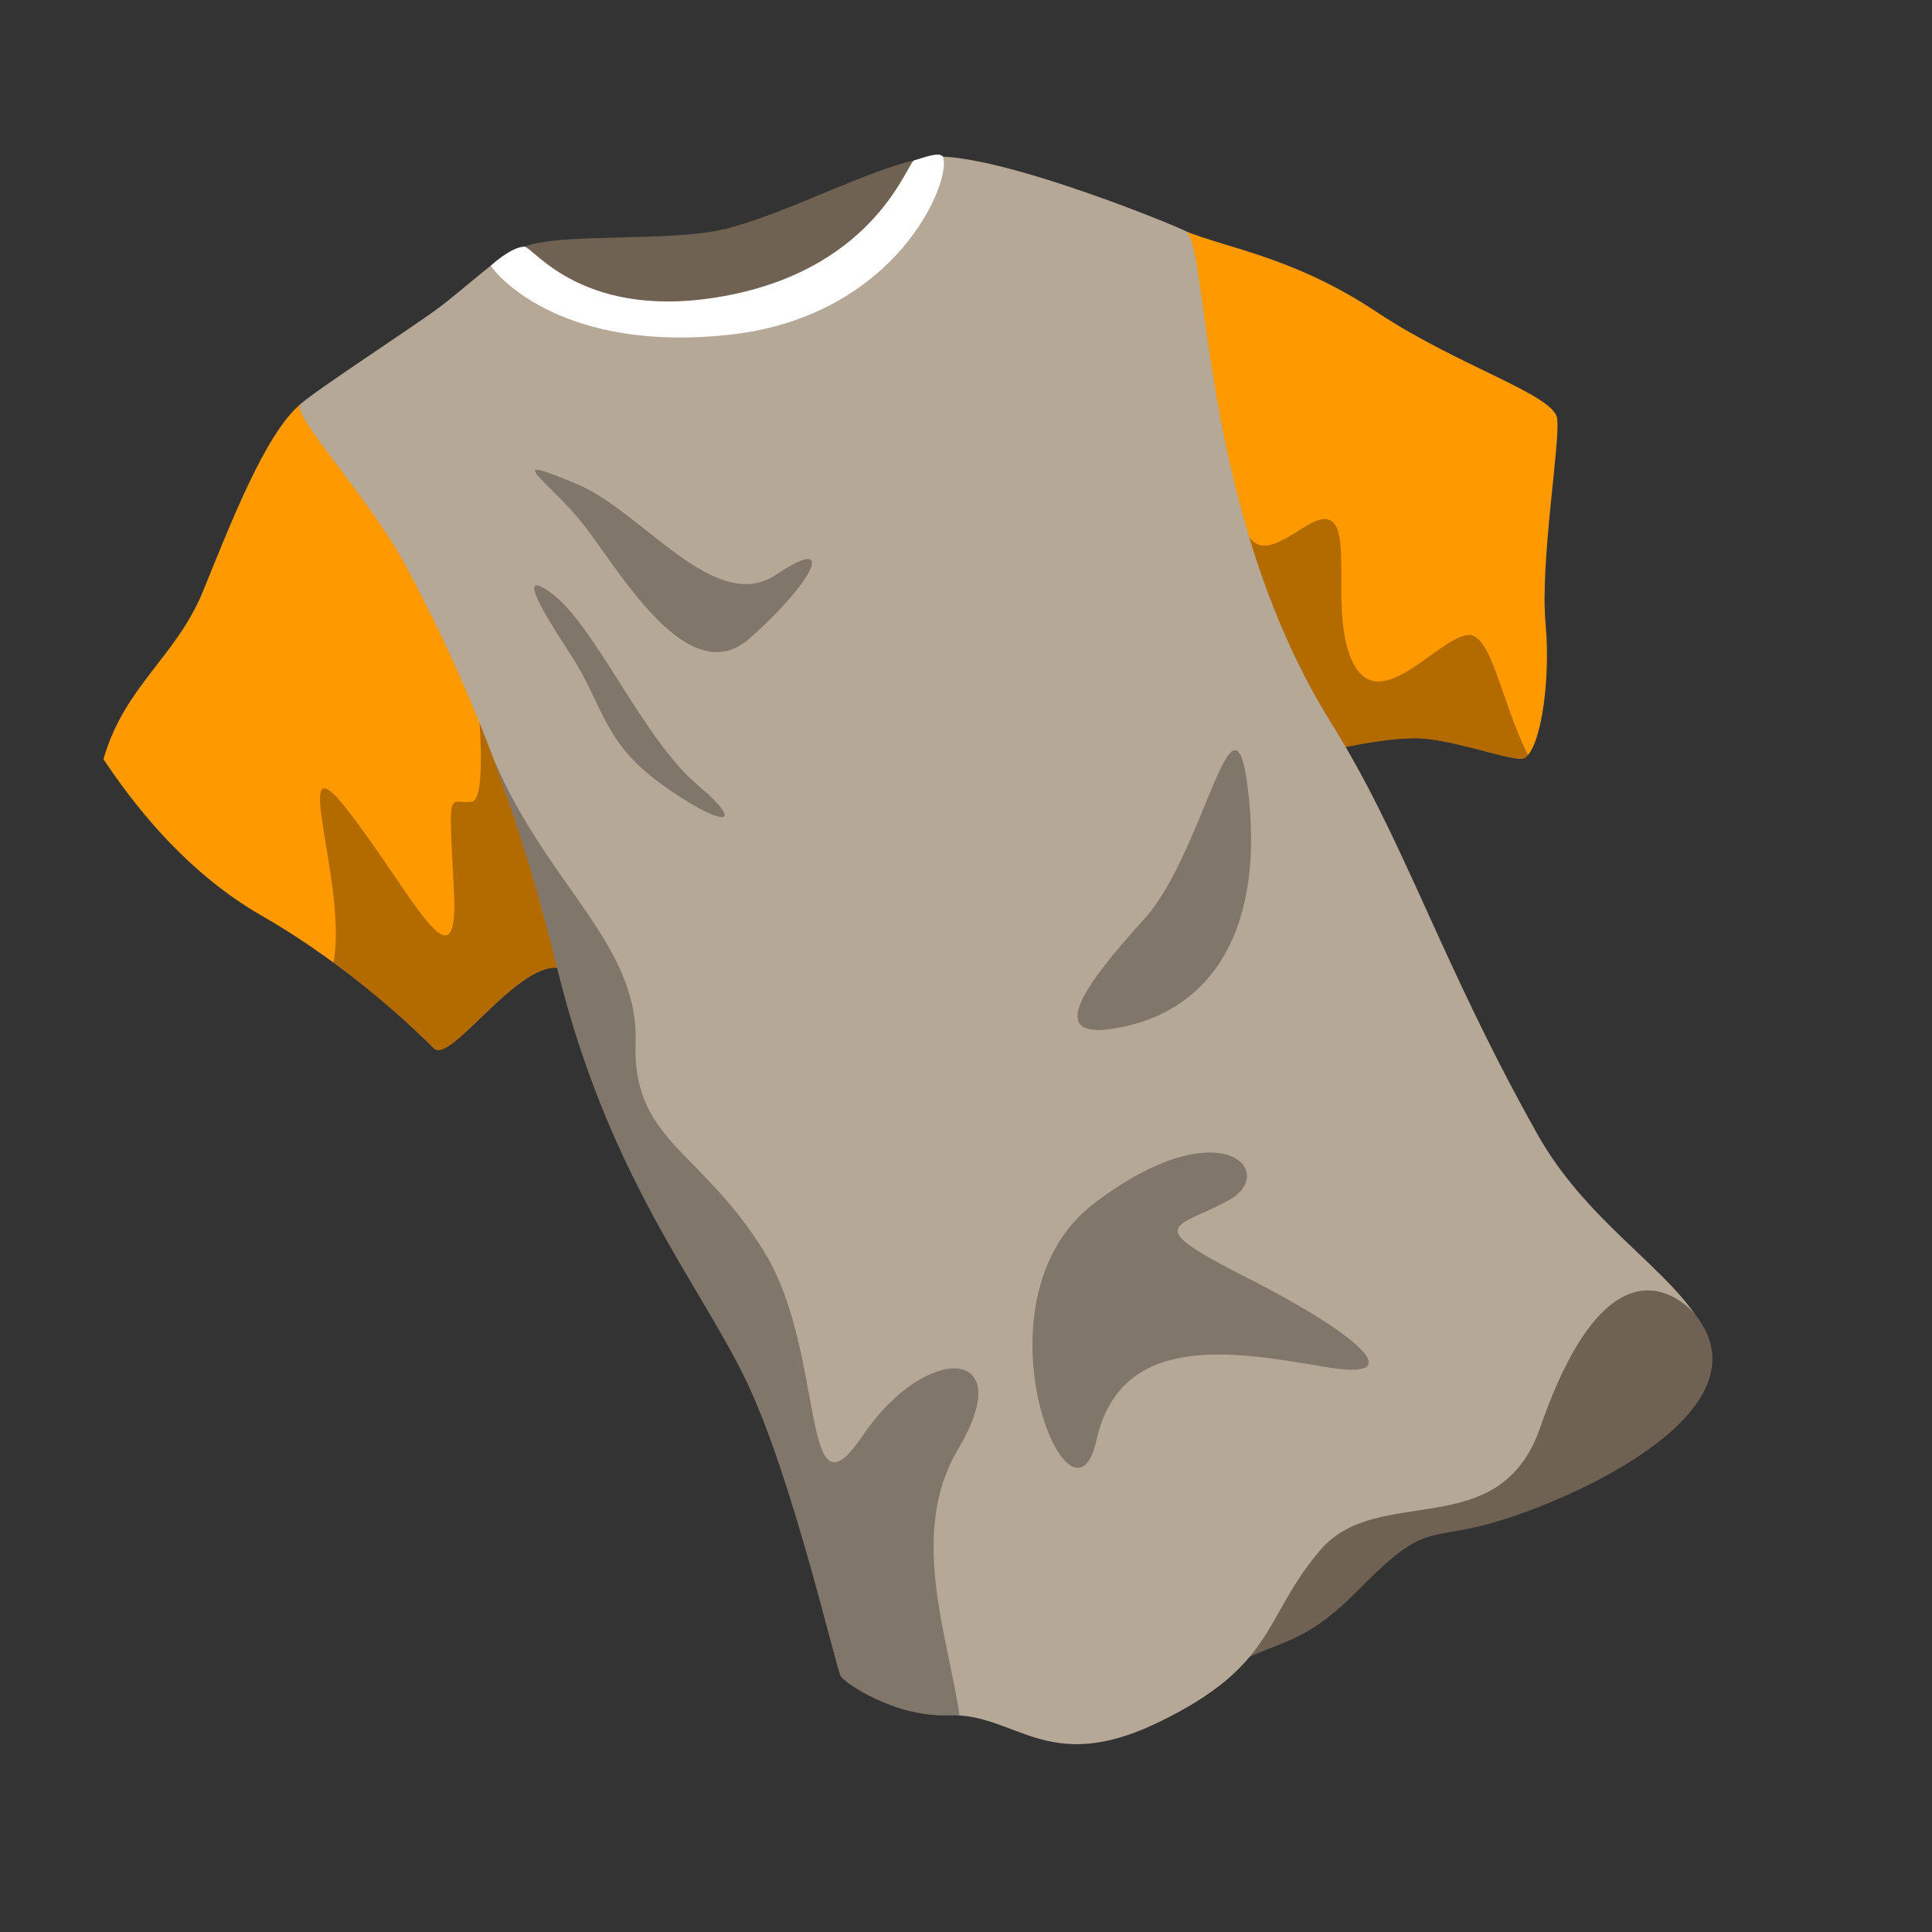
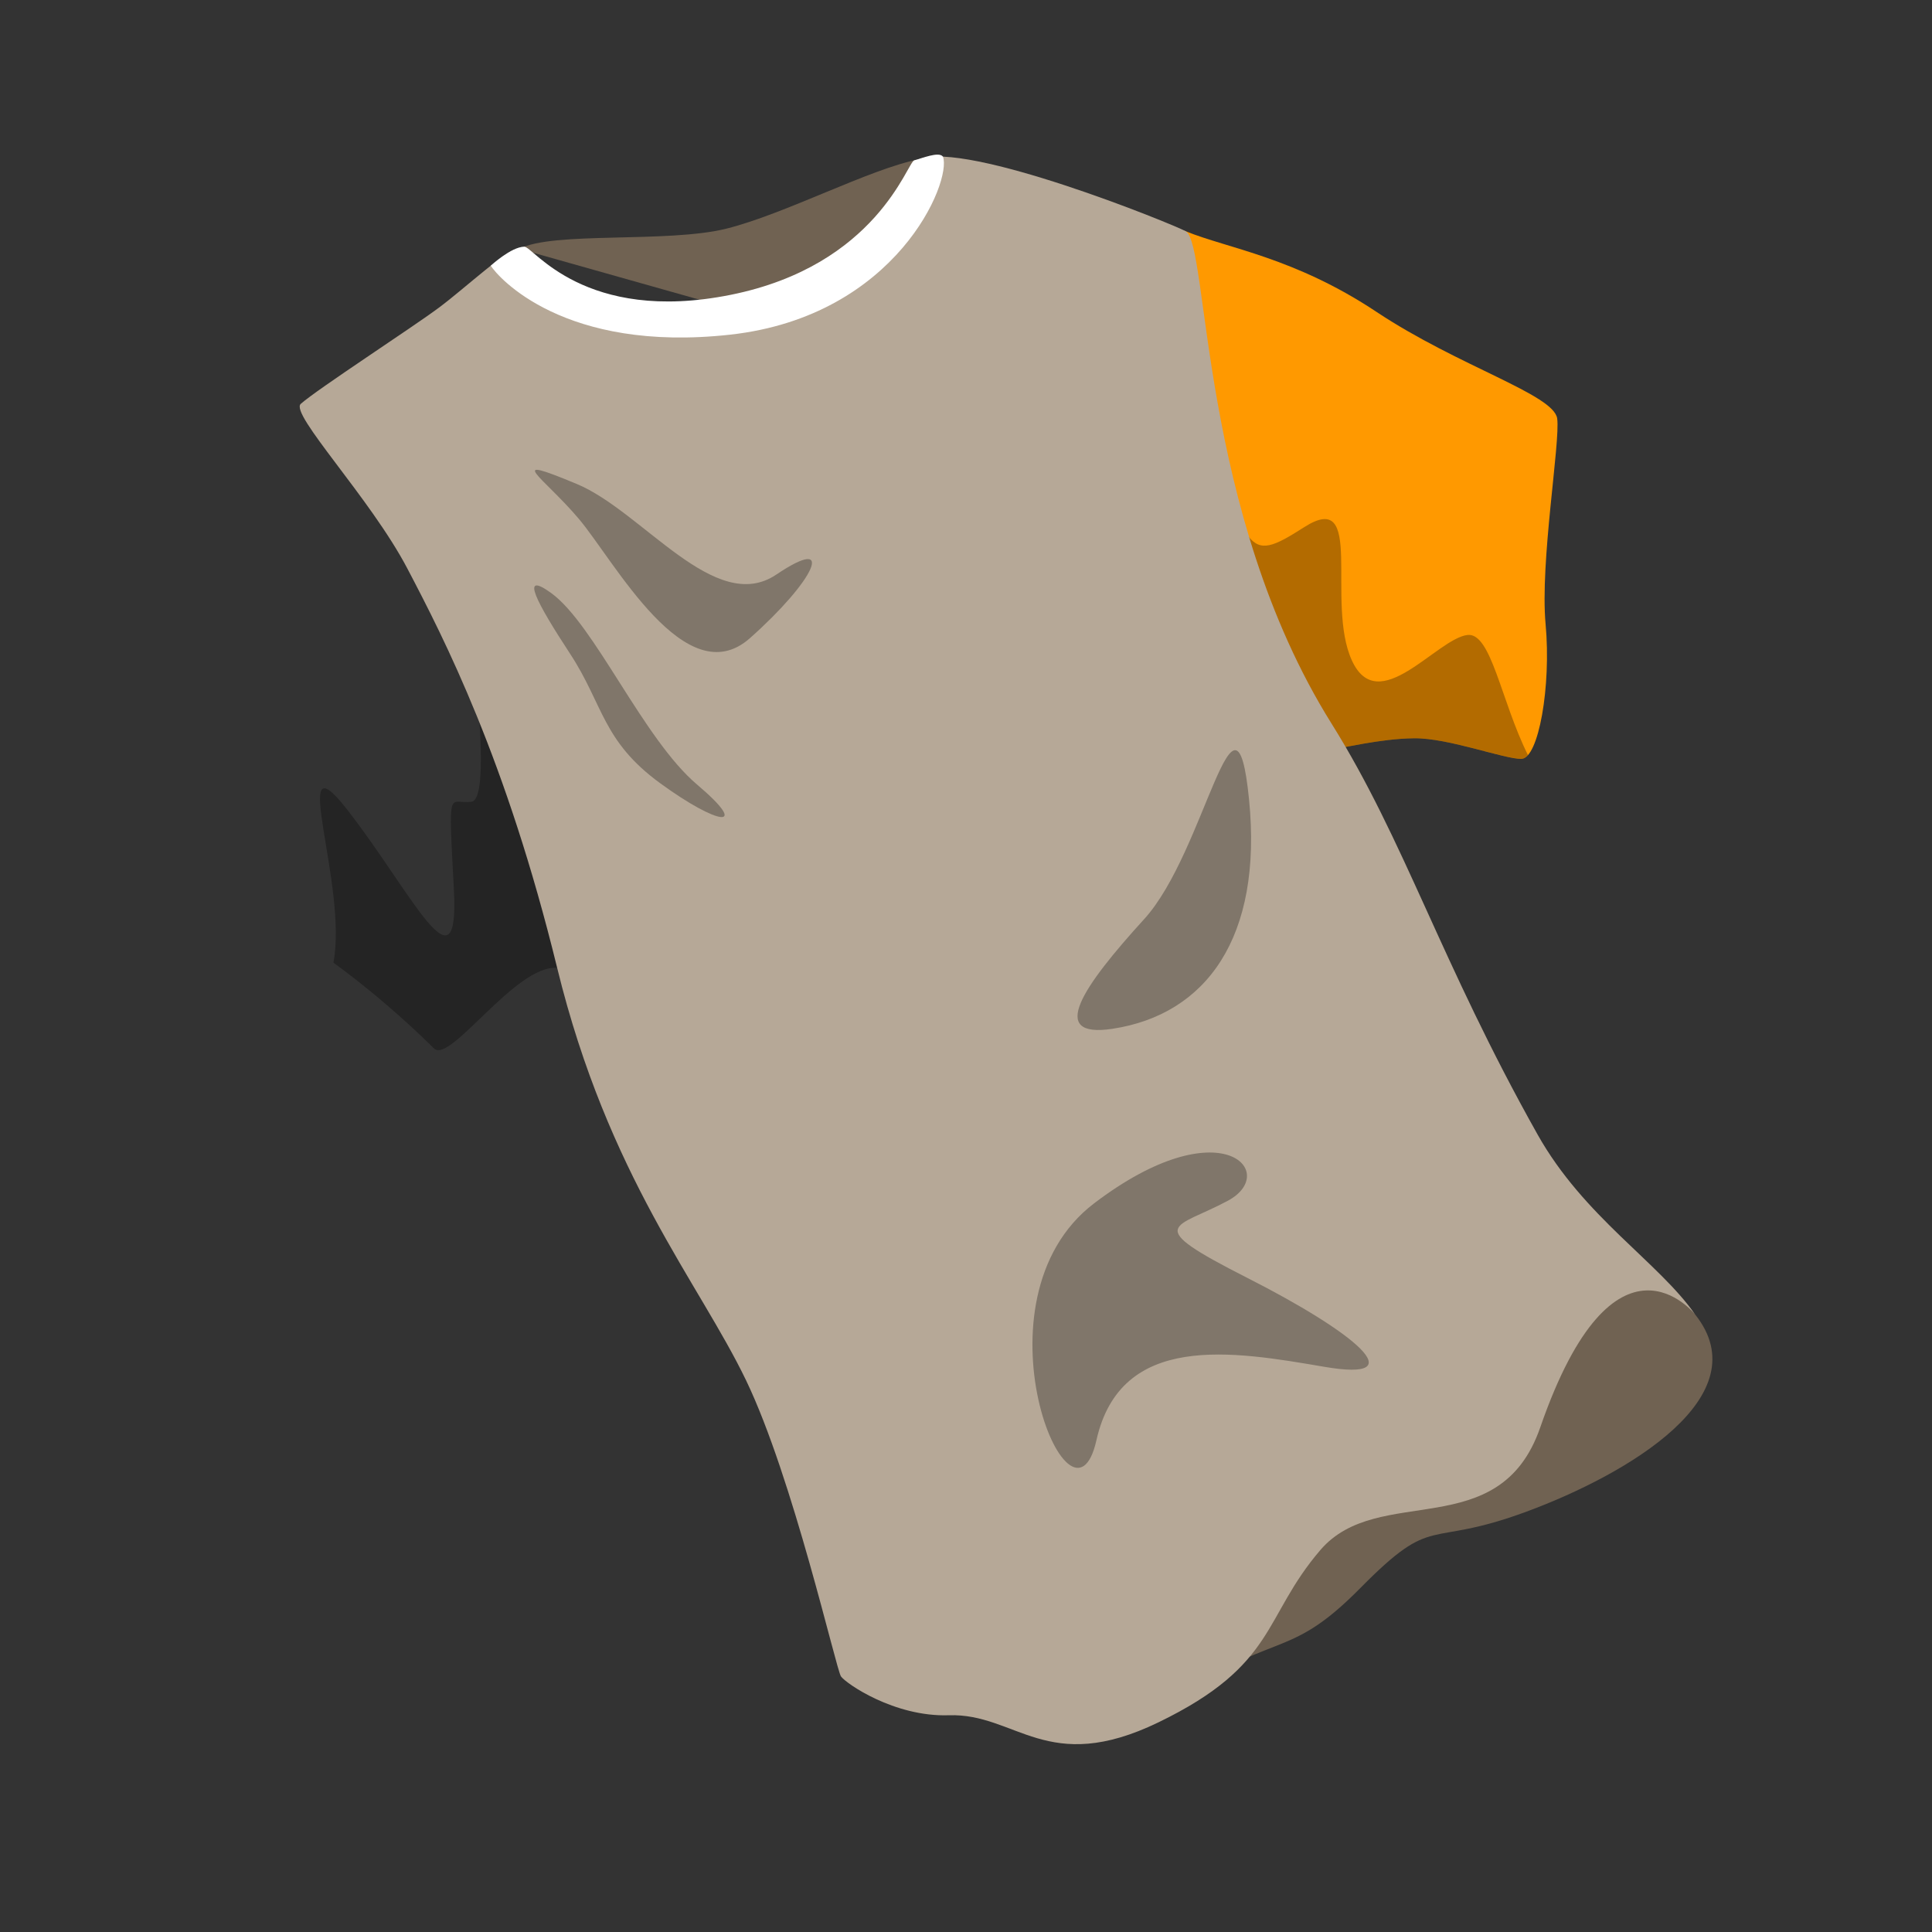
<svg xmlns="http://www.w3.org/2000/svg" width="38" height="38" viewBox="0 0 38 38" fill="none">
  <rect x="0" y="0" width="38" height="38" fill="#333333" stroke="none" />
  <g clip-path="url(#clip0_6_5265)">
    <g clip-path="url(#clip1_6_5265)">
      <path d="M22.722 33.629C25.129 31.992 25.285 32.726 26.758 31.233C28.234 29.738 28.03 30.47 30.027 29.731C32.024 28.992 34.618 27.455 33.341 25.854C32.065 24.253 29.804 25.252 27.325 27.208C24.845 29.164 22.722 33.629 22.722 33.629Z" fill="#706252" />
-       <path d="M5.916 7.943C5.216 8.52 4.516 10.347 3.992 11.631C3.467 12.916 2.439 13.504 2.035 14.934C2.286 15.294 3.37 16.992 5.139 18.006C6.91 19.021 8.218 20.306 8.535 20.621C8.853 20.936 10.142 18.967 10.959 19.037C11.776 19.107 9.973 14.055 8.766 11.755C7.559 9.455 6.101 7.791 5.916 7.943Z" fill="#FF9900" />
      <path opacity="0.3" d="M9.273 15.77C8.821 15.826 8.818 15.396 8.928 17.506C9.037 19.617 8.082 17.527 6.823 15.917C5.642 14.408 6.851 17.419 6.558 18.933C7.588 19.689 8.31 20.398 8.535 20.621C8.853 20.936 10.142 18.967 10.959 19.037C11.66 19.097 10.431 15.384 9.307 12.876C9.429 13.933 9.591 15.73 9.273 15.77Z" fill="black" />
      <path d="M26.252 14.724C26.416 14.718 27.137 14.529 27.81 14.521C28.483 14.511 29.587 14.931 29.924 14.926C30.261 14.921 30.513 13.501 30.4 12.277C30.287 11.054 30.691 8.705 30.628 8.232C30.564 7.759 28.688 7.207 27.075 6.135C25.461 5.062 24.159 4.889 23.32 4.548C22.482 4.207 23.37 8.524 24.469 11.25C25.568 13.975 26.027 14.732 26.252 14.724Z" fill="#FF9900" />
      <path opacity="0.3" d="M28.864 12.489C28.261 12.559 27.108 14.133 26.588 12.986C26.067 11.839 26.862 9.595 25.653 10.368C24.443 11.142 24.647 10.814 23.47 8.109L23.471 8.124C23.738 9.184 24.091 10.311 24.47 11.249C25.568 13.975 26.028 14.732 26.253 14.724C26.417 14.717 27.137 14.529 27.81 14.521C28.483 14.511 29.588 14.93 29.924 14.925C29.969 14.925 30.012 14.899 30.053 14.852C29.521 13.784 29.33 12.436 28.864 12.489Z" fill="black" />
      <path d="M5.916 7.943C6.246 7.651 8.118 6.436 8.636 6.049C9.155 5.663 10.024 4.846 10.216 4.894C10.408 4.944 11.584 6.302 14.072 5.929C17.235 5.455 17.863 3.216 18.069 3.134C19.012 2.759 23.061 4.406 23.32 4.547C23.782 4.8 23.575 10.05 26.189 14.231C27.631 16.536 28.33 18.909 30.241 22.312C31.153 23.937 32.622 24.822 33.341 25.854C33.341 25.854 31.757 23.854 30.294 28.077C29.491 30.392 27.113 29.155 25.971 30.486C24.829 31.816 25.123 32.744 22.786 33.876C20.592 34.938 19.989 33.692 18.66 33.737C17.588 33.772 16.636 33.11 16.541 32.973C16.445 32.835 15.598 29.071 14.674 27.149C13.749 25.227 11.962 23.139 10.959 19.038C9.955 14.936 8.739 12.566 8.012 11.182C7.286 9.798 5.694 8.139 5.916 7.943Z" fill="#B6A897" />
-       <path d="M10.216 4.895C10.863 4.547 13.13 4.786 14.288 4.497C15.446 4.208 17.097 3.326 18.07 3.134C19.042 2.943 17.849 5.56 14.996 6.244C12.143 6.927 9.055 5.52 10.216 4.895Z" fill="#706252" />
+       <path d="M10.216 4.895C10.863 4.547 13.13 4.786 14.288 4.497C15.446 4.208 17.097 3.326 18.07 3.134C19.042 2.943 17.849 5.56 14.996 6.244Z" fill="#706252" />
      <path d="M9.653 5.226C9.795 5.451 11.092 6.945 14.364 6.582C17.637 6.218 18.726 3.567 18.547 3.082C18.47 2.971 18.122 3.119 17.983 3.153C17.844 3.188 17.251 5.22 14.371 5.799C11.491 6.377 10.488 4.85 10.313 4.852C10.053 4.855 9.653 5.226 9.653 5.226Z" fill="white" />
-       <path opacity="0.3" d="M16.967 28.239C15.729 30.076 16.261 26.628 15.033 24.624C13.806 22.621 12.433 22.443 12.501 20.508C12.57 18.573 10.766 17.417 9.711 14.935C9.71 14.934 9.711 14.933 9.71 14.932C10.13 16.06 10.561 17.412 10.959 19.037C11.962 23.139 13.749 25.226 14.674 27.148C15.598 29.07 16.445 32.834 16.541 32.972C16.636 33.109 17.589 33.771 18.66 33.736C18.733 33.733 18.804 33.735 18.873 33.74C18.64 32.148 17.864 30.146 18.849 28.493C20.059 26.465 18.206 26.403 16.967 28.239Z" fill="black" />
      <path opacity="0.3" d="M21.565 28.329C22.042 26.195 24.242 26.574 26.045 26.883C27.848 27.192 26.636 26.202 24.53 25.133C22.425 24.064 23.123 24.171 24.152 23.616C25.181 23.062 24.02 21.767 21.52 23.668C19.021 25.57 21.079 30.501 21.565 28.329Z" fill="black" />
      <path opacity="0.3" d="M21.881 20.235C23.718 19.956 24.839 18.446 24.567 15.723C24.295 13.001 23.713 16.749 22.507 18.075C21.3 19.4 20.59 20.43 21.881 20.235Z" fill="black" />
      <path opacity="0.3" d="M11.344 9.519C12.642 10.059 14.064 12.112 15.268 11.302C16.472 10.491 16.016 11.428 14.751 12.551C13.486 13.674 12.087 11.035 11.383 10.203C10.68 9.372 9.88 8.91 11.344 9.519Z" fill="black" />
      <path opacity="0.3" d="M10.838 11.662C11.693 12.279 12.646 14.529 13.711 15.432C14.777 16.335 14.128 16.239 12.986 15.406C11.845 14.574 11.871 13.864 11.214 12.86C10.557 11.857 10.21 11.209 10.838 11.662Z" fill="black" />
    </g>
  </g>
  <defs>
    <clipPath id="clip0_6_5265">
      <rect width="36" height="36" fill="white" transform="translate(1 1)" />
    </clipPath>
    <clipPath id="clip1_6_5265">
      <rect width="27.645" height="32.516" fill="white" transform="translate(-0.307 12.135) rotate(-34.84)" />
    </clipPath>
  </defs>
</svg>